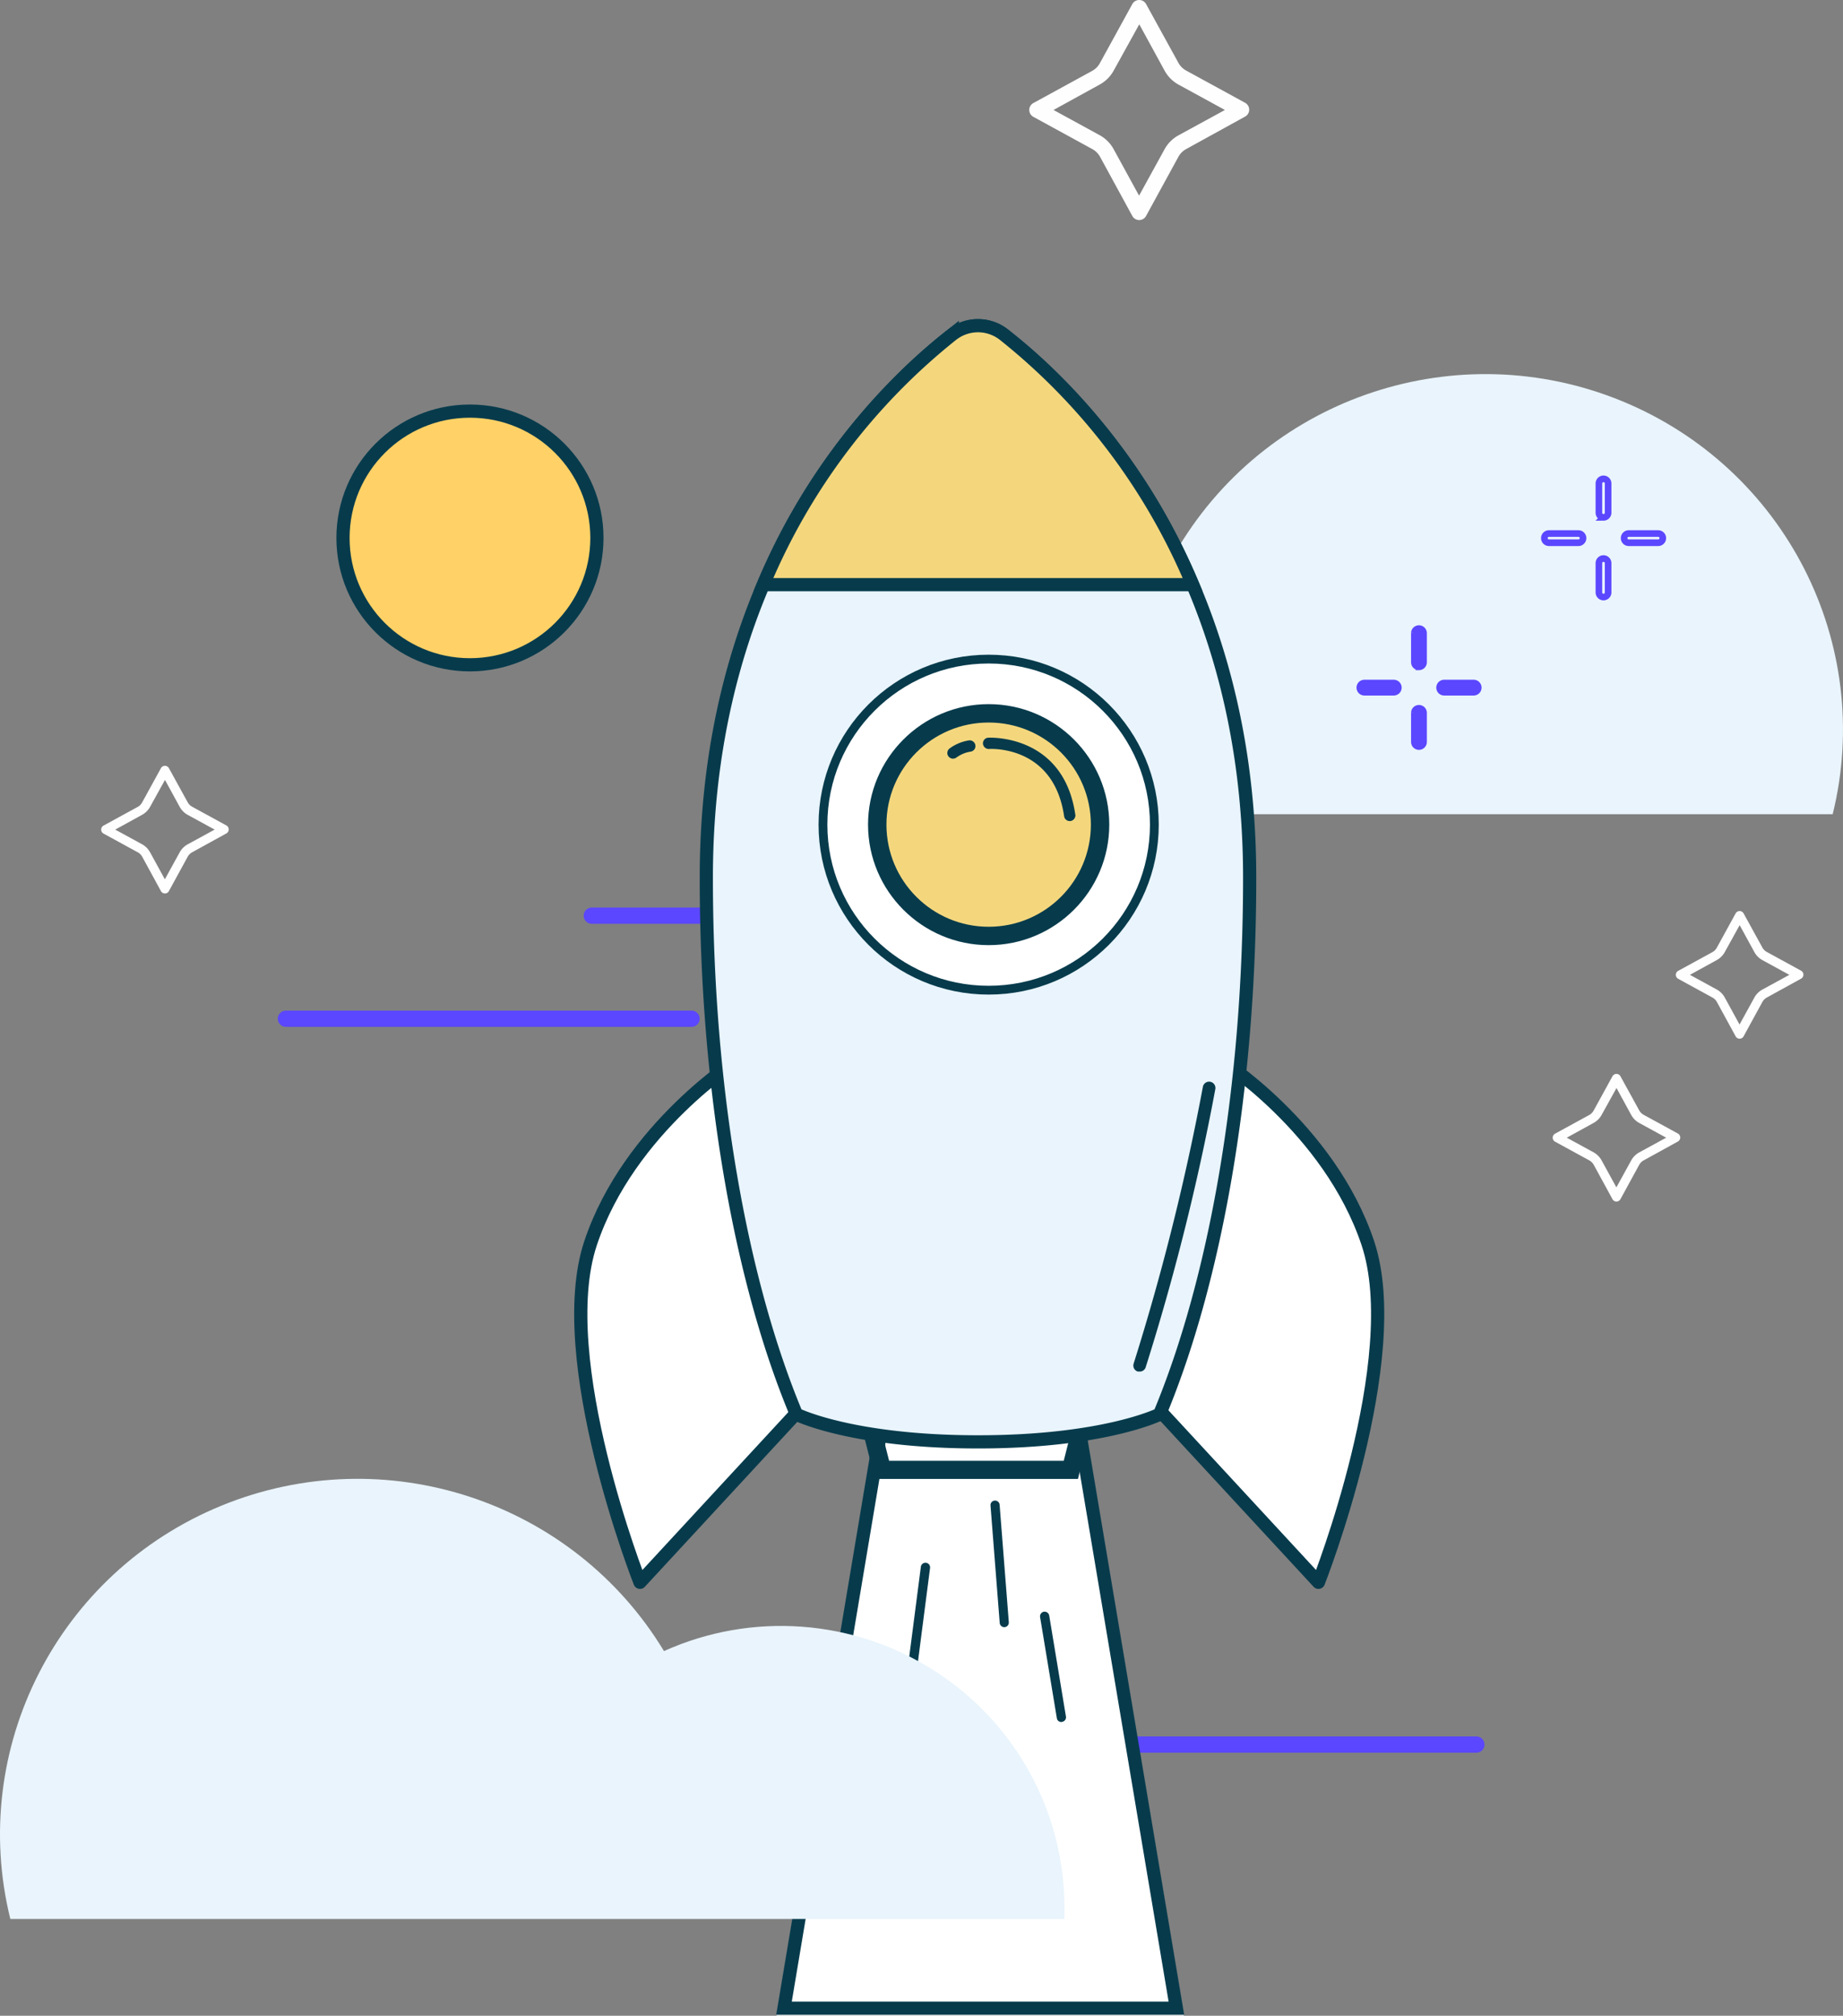
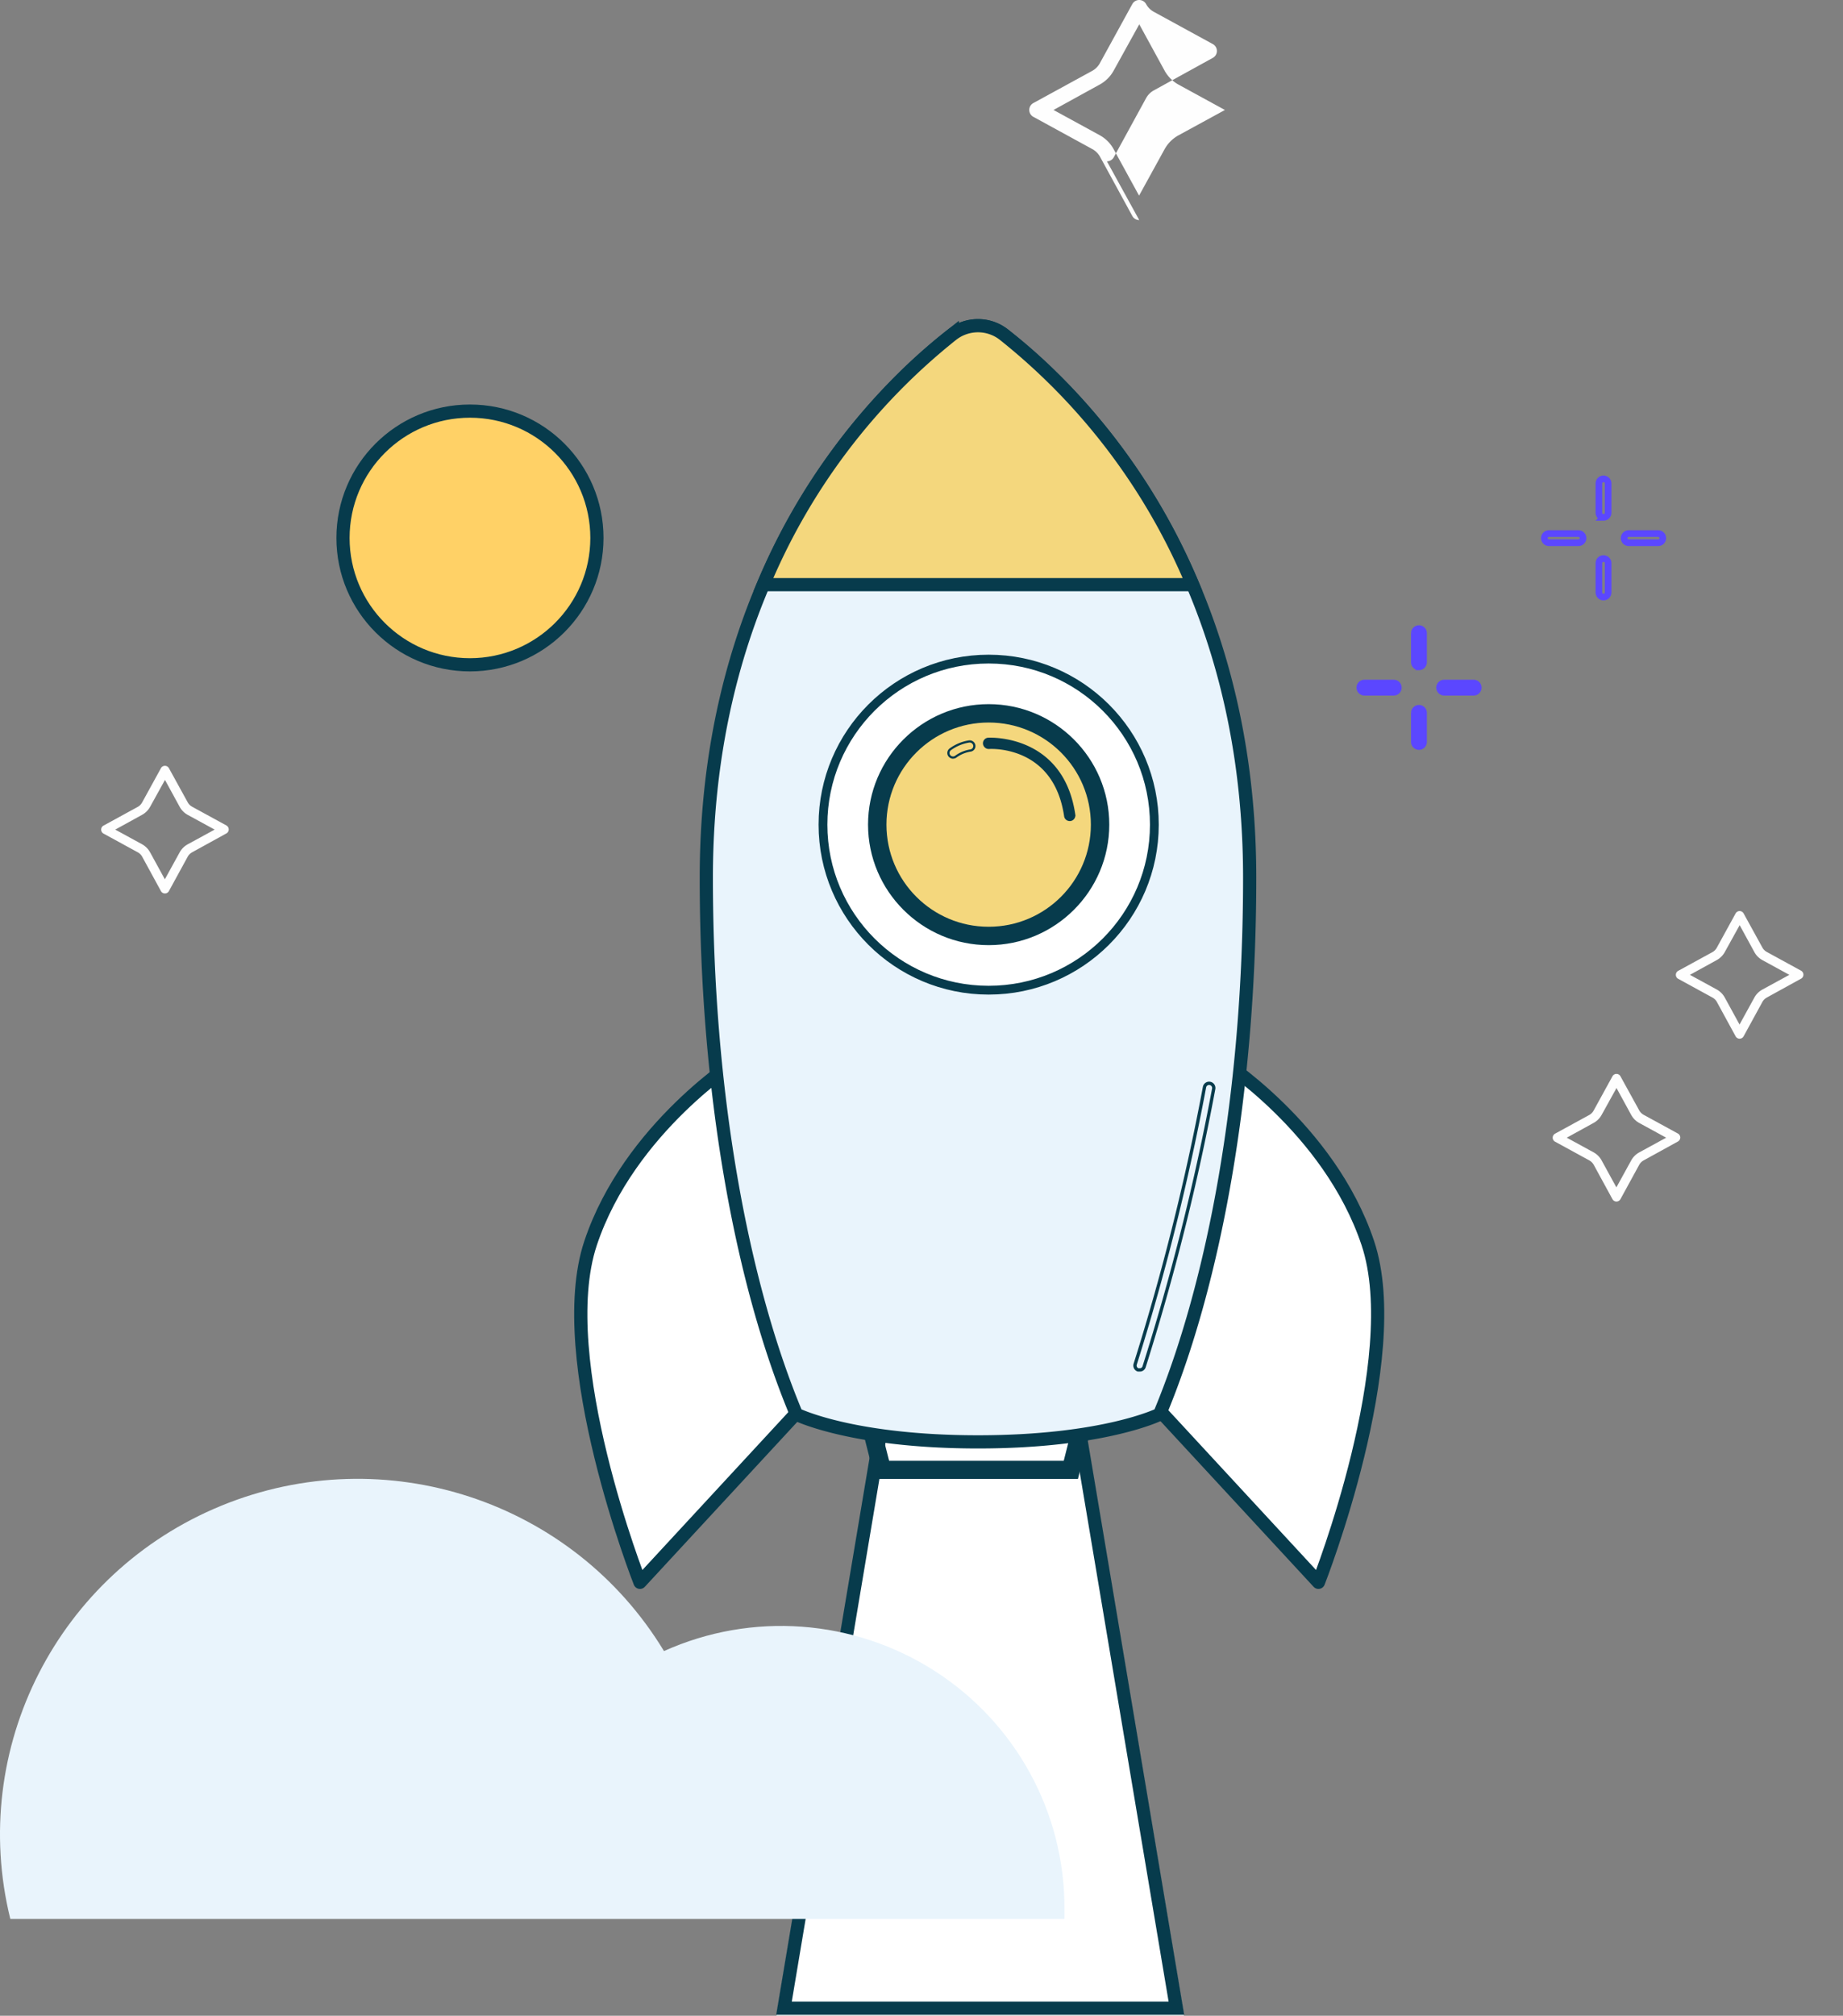
<svg xmlns="http://www.w3.org/2000/svg" width="419" height="458" viewBox="0 0 419 458">
  <rect x="0" y="0" width="419" height="458" fill="#808080" stroke="none" />
  <g fill="none" fill-rule="evenodd">
-     <path d="M416.656 185c9.557-38.78-10.832-78.68-47.981-93.894-37.149-15.215-79.911-1.18-100.63 33.03-19.956-8.959-43.123-7.243-61.522 4.555-18.4 11.799-29.517 32.068-29.523 53.826V185h239.656z" fill="#E9F4FC" />
    <g stroke="#5B47FF" stroke-linecap="round" stroke-linejoin="round" stroke-width="3.69">
-       <path d="M134.538 208.047h92.2M65 231.463h92.219M243.433 396.38h92.219" />
-     </g>
+       </g>
    <path fill="#FFF" d="M269.168 458H176.52l24.273-144.303h44.104z" />
    <path stroke="#073B4C" stroke-width="3" fill="#FFF" d="M178.236 456.282h89.216l-23.67-140.867h-41.916z" />
    <path d="M250.295 315.415h-56.618l5.227 20.615h46.165l5.226-20.615zm-5.321 4.123-3.136 12.369h-39.701L199 319.537h45.973z" fill="#073B4C" />
    <path d="M168.317 240.39s-25.267 15.768-34.051 42.061c-8.785 26.293 11.232 77.065 11.232 77.065l46.015-49.748-23.196-69.377zM253.73 309.768l46.014 49.746s20.015-50.77 11.232-77.062c-8.784-26.293-34.051-42.061-34.051-42.061l-23.196 69.377z" stroke="#073B4C" stroke-width="3" fill="#FFF" stroke-linecap="round" stroke-linejoin="round" />
    <path d="M263.632 321.338c12.55-30.01 20.476-73.512 20.476-121.922 0-73.366-40.535-111.563-55.93-123.425a9.548 9.548 0 0 0-11.67 0c-15.395 11.862-55.93 50.122-55.93 123.425 0 48.41 7.906 91.89 20.477 121.922 0 0 12.55 6.266 41.288 6.266 28.739 0 41.289-6.266 41.289-6.266" fill="#E9F4FC" />
    <path d="M263.632 321.338c12.55-30.01 20.476-73.512 20.476-121.922 0-73.366-40.535-111.563-55.93-123.425a9.548 9.548 0 0 0-11.67 0c-15.395 11.862-55.93 50.122-55.93 123.425 0 48.41 7.906 91.89 20.477 121.922 0 0 12.55 6.266 41.288 6.266 28.739 0 41.289-6.266 41.289-6.266z" stroke="#073B4C" stroke-width="3" />
    <path d="M216.508 75.99a143.004 143.004 0 0 0-42.962 56.848h97.595a143.024 143.024 0 0 0-42.962-56.847 9.548 9.548 0 0 0-11.671 0" fill="#F4D77D" />
    <path d="M216.508 75.99a143.004 143.004 0 0 0-42.962 56.848h97.595a143.024 143.024 0 0 0-42.962-56.847 9.548 9.548 0 0 0-11.671 0z" stroke="#073B4C" stroke-width="3" />
    <path d="M224.77 149.753c20.802 0 37.67 16.84 37.67 37.613s-16.868 37.612-37.67 37.612c-20.804 0-37.67-16.839-37.67-37.612 0-20.774 16.866-37.613 37.67-37.613" fill="#FFF" />
    <path d="M224.77 149.753c20.802 0 37.67 16.84 37.67 37.613s-16.868 37.612-37.67 37.612c-20.804 0-37.67-16.839-37.67-37.612 0-20.774 16.866-37.613 37.67-37.613z" stroke="#073B4C" stroke-width="2" />
    <path d="M224.77 212.657c-13.966 0-25.33-11.347-25.33-25.291 0-13.946 11.364-25.29 25.33-25.29 13.967 0 25.329 11.344 25.329 25.29 0 13.944-11.362 25.29-25.33 25.29" fill="#F4D77D" />
    <path d="M197.348 187.366c0 15.097 12.301 27.379 27.421 27.379s27.421-12.282 27.421-27.38c0-15.097-12.3-27.379-27.42-27.379-15.121 0-27.422 12.282-27.422 27.38zm27.421-23.203c12.834 0 23.238 10.388 23.238 23.203 0 12.814-10.404 23.202-23.238 23.202s-23.238-10.388-23.238-23.202c0-12.815 10.404-23.203 23.238-23.203" fill="#073B4C" />
    <path d="M243.197 186.3a1.024 1.024 0 0 1-1.025-.876c-2.386-16.248-16.732-15.538-17.339-15.497a1.068 1.068 0 0 1-1.11-.96 1.024 1.024 0 0 1 .936-1.105c.009-.002.02-.002.026-.002.167 0 16.88-.919 19.535 17.271a1.042 1.042 0 0 1-.878 1.17h-.145z" fill="#073B4C" />
    <path d="M243.197 186.3a1.024 1.024 0 0 1-1.025-.876c-2.386-16.248-16.732-15.538-17.339-15.497a1.068 1.068 0 0 1-1.11-.96 1.024 1.024 0 0 1 .936-1.105c.009-.002.02-.002.026-.002.167 0 16.88-.919 19.535 17.271a1.042 1.042 0 0 1-.878 1.17h-.145z" stroke="#073B4C" stroke-width=".5" />
-     <path d="M216.654 172.12a1.066 1.066 0 0 1-.816-.396 1.042 1.042 0 0 1 .189-1.462 9.897 9.897 0 0 1 4.308-1.796 1.067 1.067 0 0 1 1.172.918 1.023 1.023 0 0 1-.885 1.147l-.015.002a7.626 7.626 0 0 0-3.305 1.378c-.188.138-.416.211-.648.21" fill="#073B4C" />
    <path d="M216.654 172.12a1.066 1.066 0 0 1-.816-.396 1.042 1.042 0 0 1 .189-1.462 9.897 9.897 0 0 1 4.308-1.796 1.067 1.067 0 0 1 1.172.918 1.023 1.023 0 0 1-.885 1.147l-.015.002a7.626 7.626 0 0 0-3.305 1.378c-.188.138-.416.211-.648.21z" stroke="#073B4C" stroke-width=".5" />
-     <path d="M258.738 311.251a1.045 1.045 0 0 1-.65-1.316 541.366 541.366 0 0 0 15.751-62.924 1.062 1.062 0 0 1 2.092.376 534.013 534.013 0 0 1-15.836 63.196 1.02 1.02 0 0 1-1.023.668h-.334z" fill="#073B4C" />
    <path d="M259.072 311.251h-.334a1.045 1.045 0 0 1-.65-1.316 541.366 541.366 0 0 0 15.751-62.924 1.062 1.062 0 0 1 2.092.376 534.013 534.013 0 0 1-15.836 63.196 1.02 1.02 0 0 1-1.023.668z" stroke="#073B4C" stroke-width=".75" />
-     <path d="M227.257 341.882c0 .01 0 .02.002.025l2.092 26.672c.046.574-.381 1.08-.956 1.125l-.09.002a1.045 1.045 0 0 1-1.025-.96l-2.092-26.69a1.025 1.025 0 0 1 .935-1.107l.028-.002a1.026 1.026 0 0 1 1.106.935zM210.536 355.077c.577.073.985.601.91 1.18l-3.64 28.129c-.067.48-.454.844-.926.894l-.12.006h-.146a1.045 1.045 0 0 1-.9-1.172l3.64-28.129a1.053 1.053 0 0 1 1.182-.908zM238.533 367.053l3.807 22.972a1.043 1.043 0 0 1-.858 1.19l-.188.043a1.023 1.023 0 0 1-1.025-.878l-3.809-22.972a1.068 1.068 0 0 1 .86-1.212l.113-.01h.112c.48.027.895.378.988.867z" fill="#073B4C" />
    <path d="M106.844 151.048c-15.942 0-28.864-12.904-28.864-28.82 0-15.918 12.922-28.82 28.864-28.82 15.943 0 28.865 12.902 28.865 28.82-.013 15.912-12.929 28.808-28.865 28.82z" stroke="#073B4C" stroke-width="3" fill="#FFD166" />
    <path d="M322.596 151.517a1.047 1.047 0 0 1-1.046-1.044v-6.662a1.047 1.047 0 0 1 2.091 0v6.662c0 .576-.468 1.044-1.045 1.044zM322.596 169.624a1.047 1.047 0 0 1-1.046-1.045v-6.662a1.047 1.047 0 0 1 2.091 0v6.662c0 .577-.468 1.045-1.045 1.045zM335 157.28h-6.672a1.044 1.044 0 1 1 0-2.088H335a1.045 1.045 0 1 1 0 2.089zM316.866 157.28h-6.672a1.044 1.044 0 1 1 0-2.088h6.672c.575 0 1.046.468 1.046 1.044 0 .577-.47 1.045-1.046 1.045z" stroke="#5B47FF" stroke-width="1.5" fill="#5B47FF" />
    <path d="M364.552 117.55a1.045 1.045 0 0 1-1.046-1.044v-6.662a1.045 1.045 0 0 1 2.092 0v6.662c0 .576-.469 1.044-1.046 1.044zM364.552 135.657a1.045 1.045 0 0 1-1.046-1.045v-6.662a1.045 1.045 0 0 1 2.092 0v6.662c0 .577-.469 1.045-1.046 1.045zM376.954 123.314h-6.67a1.044 1.044 0 1 1 0-2.089h6.67a1.045 1.045 0 1 1 0 2.089zM358.82 123.314h-6.67a1.044 1.044 0 1 1 0-2.089h6.67a1.045 1.045 0 1 1 0 2.089z" stroke="#5B47FF" stroke-width="1.5" />
-     <path d="M259 50a1.788 1.788 0 0 1-1.573-.93l-7.329-13.435a4.444 4.444 0 0 0-1.764-1.762l-13.406-7.326a1.786 1.786 0 0 1 0-3.132l13.406-7.325a4.42 4.42 0 0 0 1.764-1.823l7.329-13.34a1.788 1.788 0 0 1 3.134 0l7.341 13.34a4.42 4.42 0 0 0 1.764 1.763l13.406 7.325a1.786 1.786 0 0 1 0 3.133l-13.406 7.385a4.432 4.432 0 0 0-1.764 1.762l-7.329 13.4c-.305.588-.91.96-1.573.965zm-19.484-25.013 10.534 5.753a7.994 7.994 0 0 1 3.146 3.18l5.768 10.53 5.792-10.53a8.006 8.006 0 0 1 3.182-3.18l10.546-5.753-10.534-5.753a8.006 8.006 0 0 1-3.182-3.18l-5.756-10.53-5.816 10.506a7.994 7.994 0 0 1-3.181 3.18l-10.5 5.777zM367.5 273c-.38.001-.73-.206-.912-.539l-4.251-7.792a2.577 2.577 0 0 0-1.023-1.023l-7.776-4.248a1.036 1.036 0 0 1 0-1.817l7.776-4.249a2.564 2.564 0 0 0 1.023-1.057l4.25-7.737a1.037 1.037 0 0 1 1.818 0l4.258 7.737c.236.432.591.787 1.023 1.022l7.776 4.25a1.036 1.036 0 0 1 0 1.816l-7.776 4.283a2.57 2.57 0 0 0-1.023 1.023l-4.25 7.771a1.037 1.037 0 0 1-.913.56zm-11.3-14.507 6.11 3.336a4.637 4.637 0 0 1 1.824 1.845l3.345 6.107 3.36-6.107a4.644 4.644 0 0 1 1.845-1.845l6.117-3.336-6.11-3.337a4.644 4.644 0 0 1-1.846-1.845l-3.338-6.107-3.373 6.093a4.637 4.637 0 0 1-1.846 1.845l-6.089 3.35zM395.5 236c-.38.001-.73-.206-.912-.539l-4.251-7.792a2.577 2.577 0 0 0-1.023-1.023l-7.776-4.248a1.036 1.036 0 0 1 0-1.817l7.776-4.249a2.564 2.564 0 0 0 1.023-1.057l4.25-7.737a1.037 1.037 0 0 1 1.818 0l4.258 7.737c.236.432.591.787 1.023 1.022l7.776 4.25a1.036 1.036 0 0 1 0 1.816l-7.776 4.283a2.57 2.57 0 0 0-1.023 1.023l-4.25 7.771a1.037 1.037 0 0 1-.913.56zm-11.3-14.507 6.11 3.336a4.637 4.637 0 0 1 1.824 1.845l3.345 6.107 3.36-6.107a4.644 4.644 0 0 1 1.845-1.845l6.117-3.336-6.11-3.337a4.644 4.644 0 0 1-1.846-1.845l-3.338-6.107-3.373 6.093a4.637 4.637 0 0 1-1.846 1.845l-6.089 3.35zM37.5 203c-.38.001-.73-.206-.912-.539l-4.251-7.792a2.577 2.577 0 0 0-1.023-1.023l-7.776-4.248a1.036 1.036 0 0 1 0-1.817l7.776-4.249a2.564 2.564 0 0 0 1.023-1.057l4.25-7.737a1.037 1.037 0 0 1 1.818 0l4.258 7.737c.236.432.591.787 1.023 1.022l7.776 4.25a1.036 1.036 0 0 1 0 1.816l-7.776 4.283a2.57 2.57 0 0 0-1.023 1.023l-4.25 7.771a1.037 1.037 0 0 1-.913.56zm-11.3-14.507 6.11 3.336a4.637 4.637 0 0 1 1.824 1.845l3.345 6.107 3.36-6.107a4.644 4.644 0 0 1 1.845-1.845l6.117-3.336-6.11-3.337a4.644 4.644 0 0 1-1.846-1.845l-3.338-6.107-3.373 6.093a4.637 4.637 0 0 1-1.846 1.845l-6.089 3.35z" fill="#FEFEFE" fill-rule="nonzero" />
+     <path d="M259 50a1.788 1.788 0 0 1-1.573-.93l-7.329-13.435a4.444 4.444 0 0 0-1.764-1.762l-13.406-7.326a1.786 1.786 0 0 1 0-3.132l13.406-7.325a4.42 4.42 0 0 0 1.764-1.823l7.329-13.34a1.788 1.788 0 0 1 3.134 0a4.42 4.42 0 0 0 1.764 1.763l13.406 7.325a1.786 1.786 0 0 1 0 3.133l-13.406 7.385a4.432 4.432 0 0 0-1.764 1.762l-7.329 13.4c-.305.588-.91.96-1.573.965zm-19.484-25.013 10.534 5.753a7.994 7.994 0 0 1 3.146 3.18l5.768 10.53 5.792-10.53a8.006 8.006 0 0 1 3.182-3.18l10.546-5.753-10.534-5.753a8.006 8.006 0 0 1-3.182-3.18l-5.756-10.53-5.816 10.506a7.994 7.994 0 0 1-3.181 3.18l-10.5 5.777zM367.5 273c-.38.001-.73-.206-.912-.539l-4.251-7.792a2.577 2.577 0 0 0-1.023-1.023l-7.776-4.248a1.036 1.036 0 0 1 0-1.817l7.776-4.249a2.564 2.564 0 0 0 1.023-1.057l4.25-7.737a1.037 1.037 0 0 1 1.818 0l4.258 7.737c.236.432.591.787 1.023 1.022l7.776 4.25a1.036 1.036 0 0 1 0 1.816l-7.776 4.283a2.57 2.57 0 0 0-1.023 1.023l-4.25 7.771a1.037 1.037 0 0 1-.913.56zm-11.3-14.507 6.11 3.336a4.637 4.637 0 0 1 1.824 1.845l3.345 6.107 3.36-6.107a4.644 4.644 0 0 1 1.845-1.845l6.117-3.336-6.11-3.337a4.644 4.644 0 0 1-1.846-1.845l-3.338-6.107-3.373 6.093a4.637 4.637 0 0 1-1.846 1.845l-6.089 3.35zM395.5 236c-.38.001-.73-.206-.912-.539l-4.251-7.792a2.577 2.577 0 0 0-1.023-1.023l-7.776-4.248a1.036 1.036 0 0 1 0-1.817l7.776-4.249a2.564 2.564 0 0 0 1.023-1.057l4.25-7.737a1.037 1.037 0 0 1 1.818 0l4.258 7.737c.236.432.591.787 1.023 1.022l7.776 4.25a1.036 1.036 0 0 1 0 1.816l-7.776 4.283a2.57 2.57 0 0 0-1.023 1.023l-4.25 7.771a1.037 1.037 0 0 1-.913.56zm-11.3-14.507 6.11 3.336a4.637 4.637 0 0 1 1.824 1.845l3.345 6.107 3.36-6.107a4.644 4.644 0 0 1 1.845-1.845l6.117-3.336-6.11-3.337a4.644 4.644 0 0 1-1.846-1.845l-3.338-6.107-3.373 6.093a4.637 4.637 0 0 1-1.846 1.845l-6.089 3.35zM37.5 203c-.38.001-.73-.206-.912-.539l-4.251-7.792a2.577 2.577 0 0 0-1.023-1.023l-7.776-4.248a1.036 1.036 0 0 1 0-1.817l7.776-4.249a2.564 2.564 0 0 0 1.023-1.057l4.25-7.737a1.037 1.037 0 0 1 1.818 0l4.258 7.737c.236.432.591.787 1.023 1.022l7.776 4.25a1.036 1.036 0 0 1 0 1.816l-7.776 4.283a2.57 2.57 0 0 0-1.023 1.023l-4.25 7.771a1.037 1.037 0 0 1-.913.56zm-11.3-14.507 6.11 3.336a4.637 4.637 0 0 1 1.824 1.845l3.345 6.107 3.36-6.107a4.644 4.644 0 0 1 1.845-1.845l6.117-3.336-6.11-3.337a4.644 4.644 0 0 1-1.846-1.845l-3.338-6.107-3.373 6.093a4.637 4.637 0 0 1-1.846 1.845l-6.089 3.35z" fill="#FEFEFE" fill-rule="nonzero" />
    <path d="M2.344 436c-9.557-38.78 10.832-78.68 47.981-93.894 37.149-15.215 79.911-1.18 100.63 33.03 19.955-8.988 43.138-7.286 61.546 4.519 18.408 11.804 29.52 32.093 29.499 53.862V436H2.344z" fill="#E9F4FC" fill-rule="nonzero" />
  </g>
</svg>